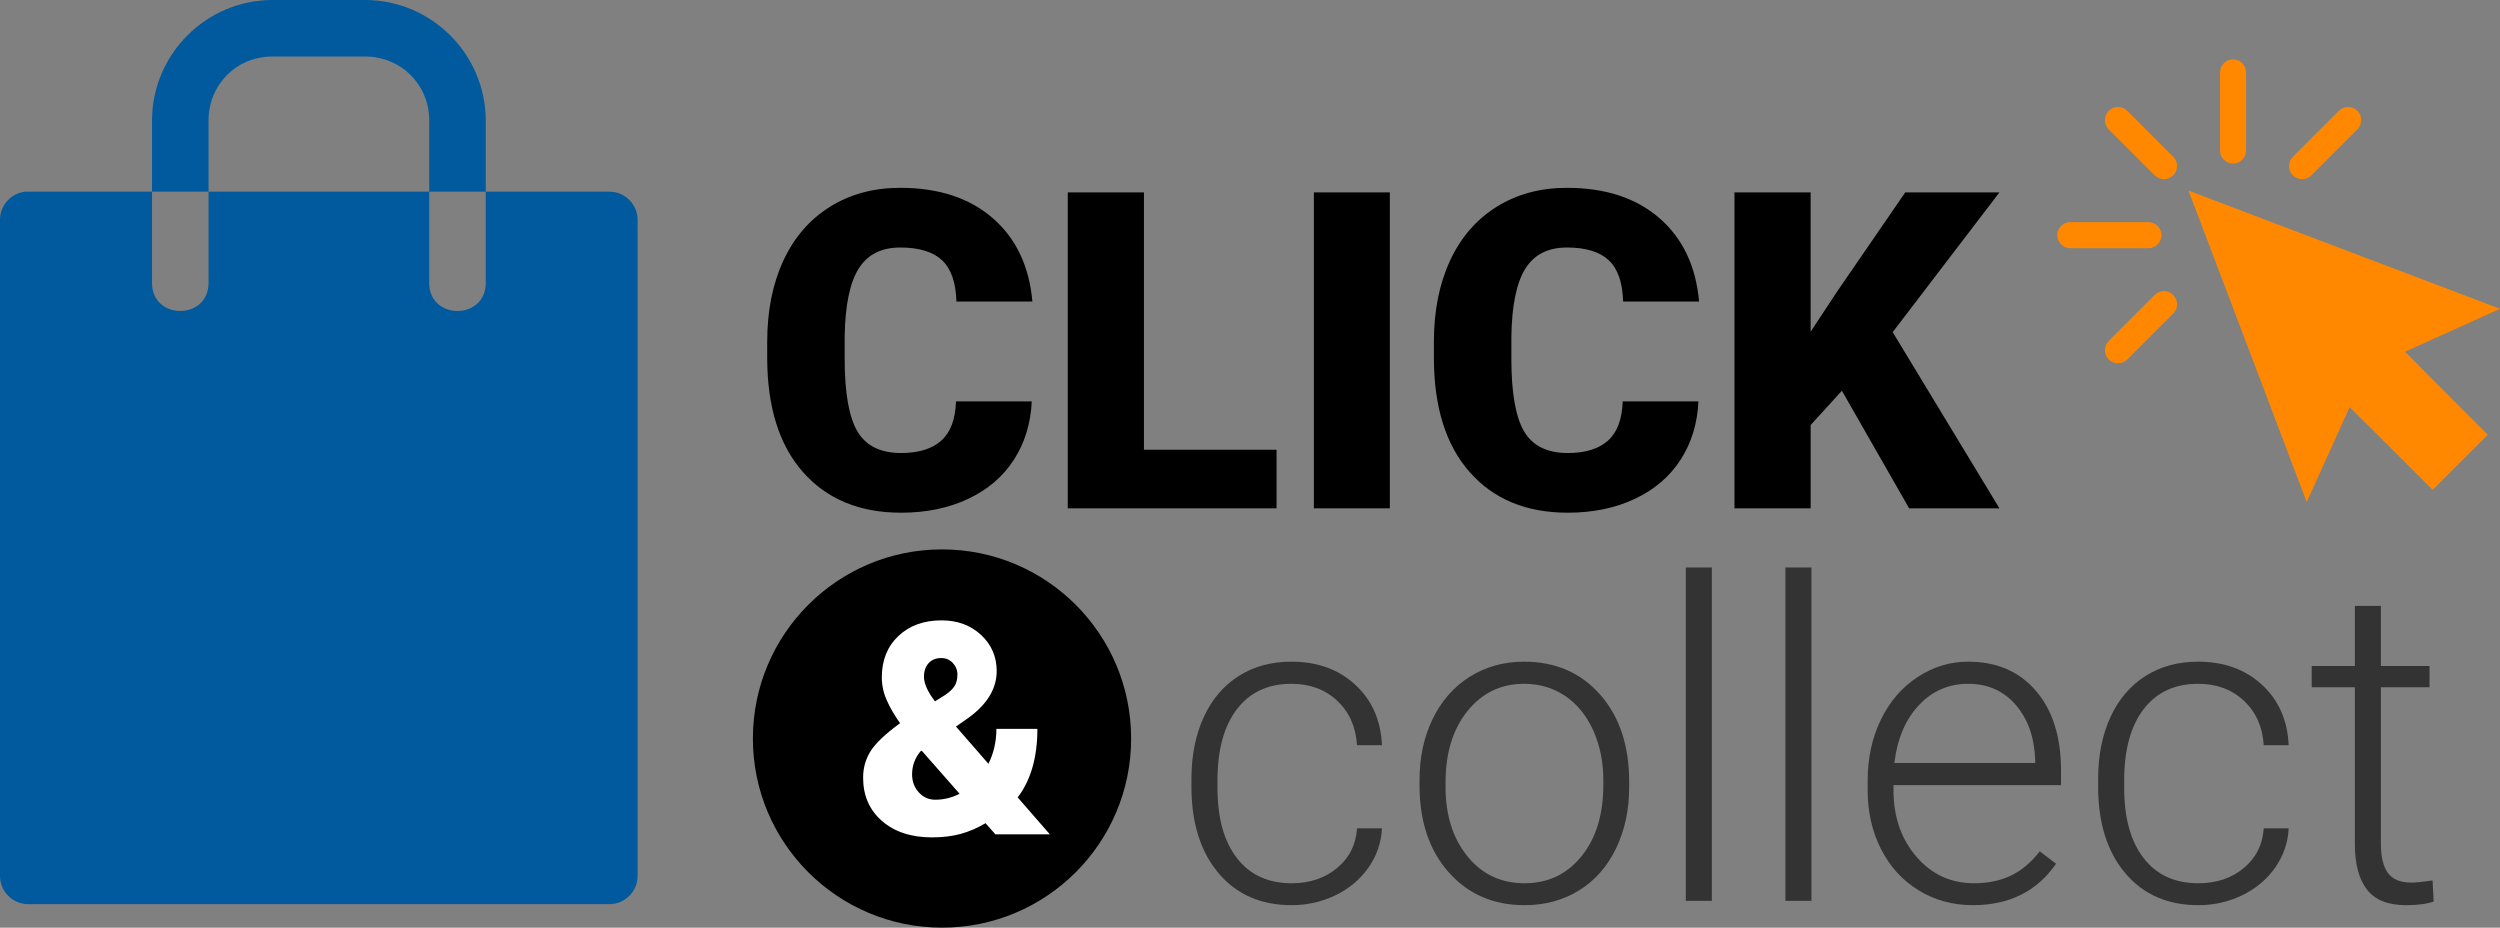
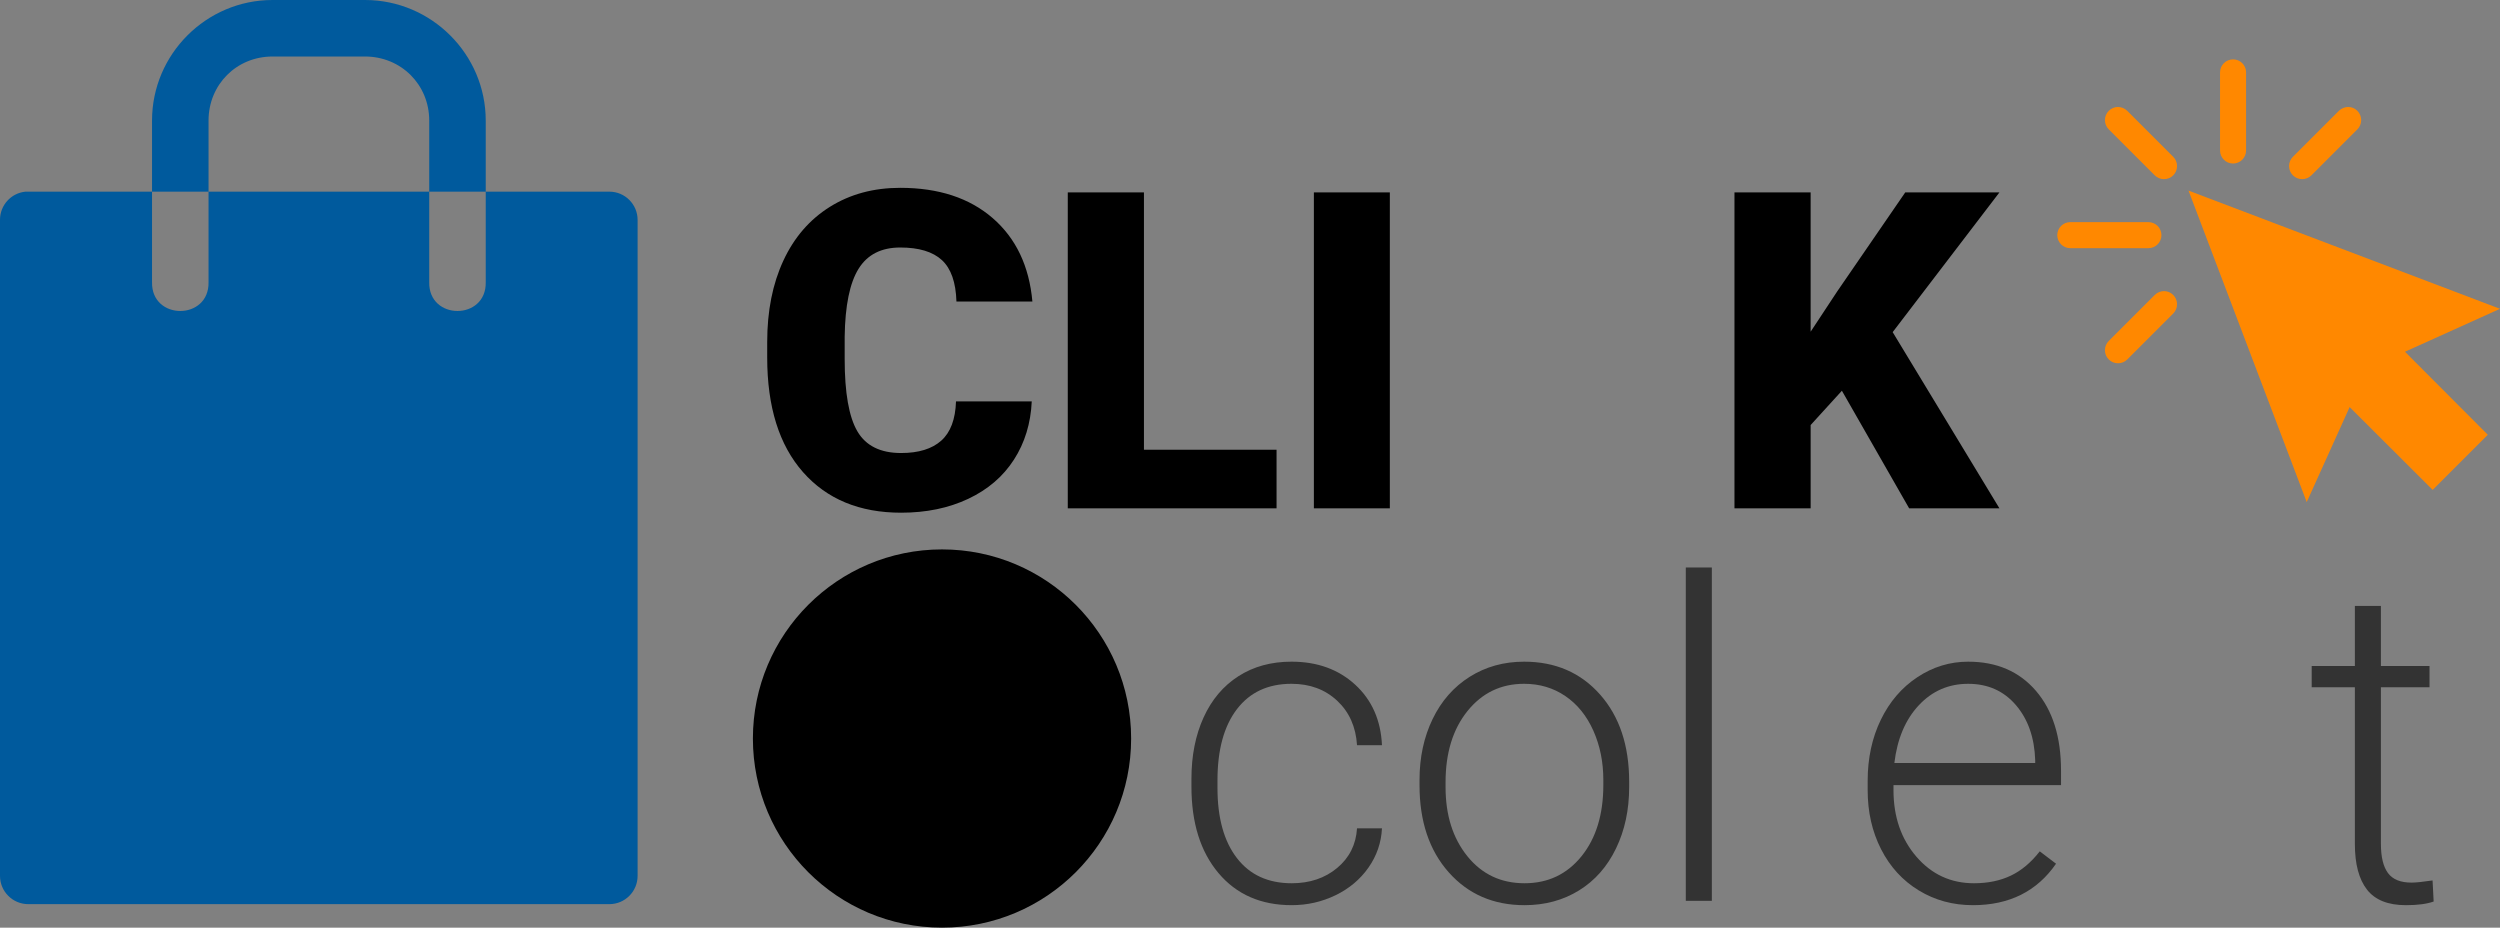
<svg xmlns="http://www.w3.org/2000/svg" version="1.1" id="Ebene_1" x="0px" y="0px" viewBox="0 0 1044.659 387.626" style="enable-background:new 0 0 1044.659 387.626;" xml:space="preserve">
  <rect x="0" y="0" width="1044.659" height="387.626" fill="#808080" stroke="none" />
  <style type="text/css">
	.st0{fill:#333333;}
	.st1{fill:#FFFFFF;}
	.st2{fill:#005A9D;}
	.st3{fill:#FF8800;}
</style>
  <g>
    <path d="M431.133,167.718c-0.424,9.189-2.902,17.307-7.438,24.348   c-4.533,7.045-10.896,12.501-19.088,16.369c-8.193,3.869-17.548,5.804-28.067,5.804   c-17.353,0-31.015-5.651-40.989-16.958c-9.976-11.305-14.963-27.265-14.963-47.881v-6.529   c0-12.938,2.251-24.259,6.756-33.962c4.502-9.704,10.986-17.199,19.451-22.49   c8.464-5.289,18.258-7.935,29.383-7.935c16.02,0,28.896,4.217,38.631,12.65   c9.733,8.434,15.266,20.057,16.596,34.868h-31.74c-0.242-8.04-2.267-13.813-6.075-17.321   c-3.81-3.505-9.612-5.26-17.411-5.26c-7.922,0-13.725,2.963-17.412,8.888   c-3.688,5.926-5.623,15.387-5.804,28.384v9.342c0,14.087,1.769,24.152,5.306,30.197   c3.536,6.047,9.626,9.068,18.272,9.068c7.313,0,12.907-1.723,16.776-5.168   c3.869-3.447,5.924-8.918,6.167-16.414H431.133z" />
    <path d="M478.016,187.94h55.409v24.484h-87.239V80.388h31.83V187.94z" />
    <path d="M580.762,212.425h-31.739V80.388h31.739V212.425z" />
-     <path d="M709.716,167.718c-0.423,9.189-2.901,17.307-7.436,24.348   c-4.534,7.045-10.898,12.501-19.09,16.369c-8.192,3.869-17.547,5.804-28.066,5.804   c-17.353,0-31.015-5.651-40.989-16.958c-9.976-11.305-14.963-27.265-14.963-47.881v-6.529   c0-12.938,2.251-24.259,6.756-33.962c4.503-9.704,10.986-17.199,19.451-22.49   c8.464-5.289,18.258-7.935,29.382-7.935c16.021,0,28.897,4.217,38.632,12.65   c9.733,8.434,15.265,20.057,16.596,34.868h-31.74c-0.242-8.04-2.267-13.813-6.075-17.321   c-3.809-3.505-9.613-5.26-17.412-5.26c-7.92,0-13.725,2.963-17.411,8.888   c-3.688,5.926-5.622,15.387-5.804,28.384v9.342c0,14.087,1.769,24.152,5.305,30.197   c3.537,6.047,9.627,9.068,18.273,9.068c7.314,0,12.907-1.723,16.776-5.168   c3.868-3.447,5.925-8.918,6.167-16.414H709.716z" />
    <path d="M769.659,163.273l-13.059,14.329v34.822h-31.83V80.388h31.83v58.22l11.063-16.776   l28.476-41.443h39.356l-44.616,58.4l44.616,73.637h-37.725L769.659,163.273z" />
  </g>
  <g>
    <path class="st0" d="M539.752,369.079c7.557,0,13.889-2.131,18.999-6.393   c5.107-4.263,7.873-9.779,8.297-16.551h10.429c-0.304,5.985-2.177,11.442-5.622,16.369   c-3.446,4.928-8.025,8.782-13.738,11.562c-5.714,2.779-11.835,4.171-18.364,4.171   c-12.878,0-23.079-4.474-30.606-13.421c-7.527-8.947-11.29-20.979-11.29-36.093v-3.265   c0-9.672,1.692-18.228,5.078-25.664c3.386-7.436,8.237-13.179,14.556-17.23   c6.316-4.049,13.707-6.075,22.172-6.075c10.76,0,19.633,3.205,26.616,9.612   c6.982,6.409,10.715,14.843,11.199,25.301h-10.429c-0.484-7.677-3.25-13.875-8.297-18.59   c-5.049-4.716-11.412-7.074-19.09-7.074c-9.794,0-17.397,3.537-22.807,10.611   c-5.412,7.072-8.117,16.988-8.117,29.744v3.174c0,12.515,2.705,22.279,8.117,29.291   C522.263,365.573,529.897,369.079,539.752,369.079z" />
    <path class="st0" d="M593.165,325.913c0-9.432,1.828-17.924,5.486-25.482   c3.657-7.557,8.826-13.436,15.508-17.639c6.679-4.201,14.251-6.302,22.716-6.302   c13.059,0,23.638,4.579,31.739,13.739c8.102,9.158,12.152,21.296,12.152,36.409v2.267   c0,9.492-1.829,18.033-5.486,25.619c-3.658,7.588-8.812,13.438-15.462,17.547   c-6.651,4.113-14.237,6.167-22.762,6.167c-12.999,0-23.563-4.579-31.694-13.739   c-8.132-9.158-12.197-21.295-12.197-36.409V325.913z M604.047,328.905   c0,11.73,3.037,21.357,9.113,28.884s14.041,11.29,23.896,11.29c9.794,0,17.729-3.764,23.805-11.29   s9.114-17.457,9.114-29.79v-2.086c0-7.496-1.393-14.357-4.172-20.586   c-2.781-6.226-6.682-11.047-11.698-14.463c-5.019-3.416-10.762-5.125-17.23-5.125   c-9.673,0-17.563,3.795-23.669,11.382c-6.107,7.587-9.158,17.518-9.158,29.79V328.905z" />
    <path class="st0" d="M715.317,376.425h-10.882V237.133h10.882V376.425z" />
-     <path class="st0" d="M756.942,376.425H746.059V237.133h10.883V376.425z" />
    <path class="st0" d="M824.411,378.238c-8.343,0-15.885-2.054-22.626-6.167   c-6.741-4.109-11.985-9.839-15.733-17.184c-3.749-7.346-5.622-15.582-5.622-24.713v-3.898   c0-9.432,1.827-17.925,5.486-25.482c3.657-7.557,8.751-13.496,15.28-17.82   c6.529-4.321,13.603-6.483,21.22-6.483c11.91,0,21.356,4.066,28.339,12.196   c6.983,8.133,10.475,19.241,10.475,33.327v6.076h-70.009v2.085c0,11.125,3.188,20.391,9.567,27.795   c6.378,7.407,14.403,11.109,24.077,11.109c5.804,0,10.927-1.057,15.371-3.174   c4.443-2.115,8.479-5.5,12.106-10.156l6.801,5.168C851.163,372.466,839.586,378.238,824.411,378.238z    M822.416,285.739c-8.161,0-15.039,2.993-20.631,8.979c-5.593,5.985-8.993,14.026-10.202,24.122   h58.854v-1.179c-0.303-9.432-2.992-17.108-8.07-23.034   C837.289,288.702,830.637,285.739,822.416,285.739z" />
-     <path class="st0" d="M918.632,369.079c7.557,0,13.889-2.131,18.998-6.393   c5.108-4.263,7.874-9.779,8.298-16.551h10.429c-0.303,5.985-2.176,11.442-5.622,16.369   c-3.446,4.928-8.025,8.782-13.739,11.562c-5.713,2.779-11.834,4.171-18.363,4.171   c-12.877,0-23.079-4.474-30.606-13.421c-7.526-8.947-11.29-20.979-11.29-36.093v-3.265   c0-9.672,1.691-18.228,5.078-25.664c3.386-7.436,8.237-13.179,14.555-17.23   c6.317-4.049,13.708-6.075,22.173-6.075c10.761,0,19.633,3.205,26.616,9.612   c6.982,6.409,10.715,14.843,11.199,25.301h-10.429c-0.484-7.677-3.25-13.875-8.298-18.59   c-5.048-4.716-11.412-7.074-19.089-7.074c-9.794,0-17.397,3.537-22.808,10.611   c-5.411,7.072-8.116,16.988-8.116,29.744v3.174c0,12.515,2.705,22.279,8.116,29.291   C901.144,365.573,908.777,369.079,918.632,369.079z" />
    <path class="st0" d="M994.899,253.185v25.119h20.312v8.887h-20.312v65.457c0,5.447,0.981,9.503,2.947,12.166   c1.964,2.663,5.244,3.994,9.839,3.994c1.813,0,4.745-0.303,8.797-0.907l0.453,8.811   c-2.843,1.018-6.711,1.527-11.607,1.527c-7.437,0-12.848-2.161-16.233-6.483   s-5.078-10.686-5.078-19.09v-65.475h-18.046v-8.887h18.046v-25.119H994.899z" />
  </g>
  <circle cx="393.634" cy="308.602" r="79.025" />
  <g>
-     <path class="st1" d="M376.103,302.21c-2.382-3.39-4.248-6.618-5.599-9.686   c-1.353-3.067-2.028-6.235-2.028-9.504c0-7.102,2.3-12.842,6.901-17.222   c4.601-4.378,10.613-6.568,18.039-6.568c6.659,0,12.167,2.028,16.526,6.084   c4.358,4.055,6.538,9.09,6.538,15.103c0,7.507-4.137,14.165-12.41,19.976l-4.601,3.209   l13.56,15.557c2.219-4.439,3.329-9.301,3.329-14.588h17.131c0,11.905-2.745,21.449-8.233,28.632   l13.439,15.436H415.934l-4.116-4.661c-3.39,2.018-6.851,3.511-10.382,4.48   c-3.532,0.968-7.517,1.453-11.956,1.453c-8.717,0-15.699-2.291-20.945-6.871   c-5.247-4.58-7.869-10.603-7.869-18.069c0-4.075,1.038-7.768,3.118-11.078   c2.078-3.309,6.123-7.163,12.137-11.562L376.103,302.21z M390.812,334.171   c3.551,0,6.941-0.827,10.17-2.481l-15.86-18.039l-0.545,0.363c-2.3,2.825-3.45,6.013-3.45,9.564   c0,2.946,0.928,5.448,2.784,7.506C385.767,333.143,388.067,334.171,390.812,334.171z M386.091,282.778   c0,2.825,1.533,6.256,4.601,10.291l4.056-2.542c1.856-1.211,3.208-2.461,4.056-3.753   c0.848-1.291,1.271-2.926,1.271-4.903c0-1.856-0.646-3.47-1.937-4.842   c-1.292-1.371-2.886-2.058-4.782-2.058c-2.26,0-4.036,0.717-5.327,2.149   C386.736,278.551,386.091,280.439,386.091,282.778z" />
-   </g>
+     </g>
  <g>
    <path class="st2" d="M113.891,0c-27.727,0-50.362,22.658-50.362,50.385v29.701h23.613V50.385   c0-15.054,11.695-26.772,26.749-26.772h38.625c15.054,0,26.841,11.718,26.841,26.772v29.701h23.613   V50.385C202.97,22.658,180.243,0,152.516,0H113.891z M202.97,80.086v37.795   c0.354,16.093-23.968,16.093-23.613,0V80.086H87.142v37.795c0.357,16.095-23.97,16.095-23.613,0   V80.086H11.853c-0.407-0.021-0.815-0.021-1.222,0C4.582,80.692-0.018,85.791,0,91.869v274.086   c-0.025,6.556,5.296,11.878,11.853,11.853h242.794c6.529-0.013,11.808-5.323,11.783-11.853V91.869   c-0.012-6.502-5.281-11.77-11.783-11.783H202.97z" />
  </g>
  <g transform="translate(0,-952.362)">
    <path class="st3" d="M933.115,977.17c-3.005,0-5.441,2.436-5.441,5.441v32.647   c0,3.005,2.436,5.441,5.441,5.441c3.005,0,5.441-2.436,5.441-5.441v-32.647   C938.556,979.606,936.12,977.17,933.115,977.17z M884.994,997.064c-1.392,0-2.763,0.553-3.826,1.615   c-2.124,2.125-2.125,5.612,0,7.737l19.214,19.214c2.125,2.125,5.611,2.125,7.737,0   c2.125-2.125,2.125-5.612,0-7.737l-19.214-19.214C887.842,997.617,886.387,997.064,884.994,997.064z    M981.235,997.064c-1.392,0-2.848,0.553-3.911,1.615l-19.214,19.214c-2.125,2.125-2.125,5.612,0,7.737   c2.125,2.125,5.612,2.125,7.737,0l19.214-19.214c2.125-2.125,2.124-5.612,0-7.737   C983.998,997.617,982.628,997.064,981.235,997.064z M914.496,1032.007l49.396,130.163l17.939-39.704   l34.688,34.603l23.04-23.04l-34.603-34.688l39.704-17.939L914.496,1032.007z M865.1,1045.184   c-3.005,0-5.441,2.436-5.441,5.441c0,3.005,2.436,5.441,5.441,5.441h32.647   c3.005,0,5.441-2.436,5.441-5.441c0-3.005-2.436-5.441-5.441-5.441H865.1z M904.293,1074.006   c-1.392,0-2.848,0.553-3.911,1.615l-19.214,19.214c-2.125,2.125-2.124,5.611,0,7.736   c2.125,2.125,5.612,2.125,7.737,0l19.214-19.214c2.125-2.125,2.125-5.612,0-7.737   C907.057,1074.559,905.686,1074.006,904.293,1074.006z" />
  </g>
</svg>